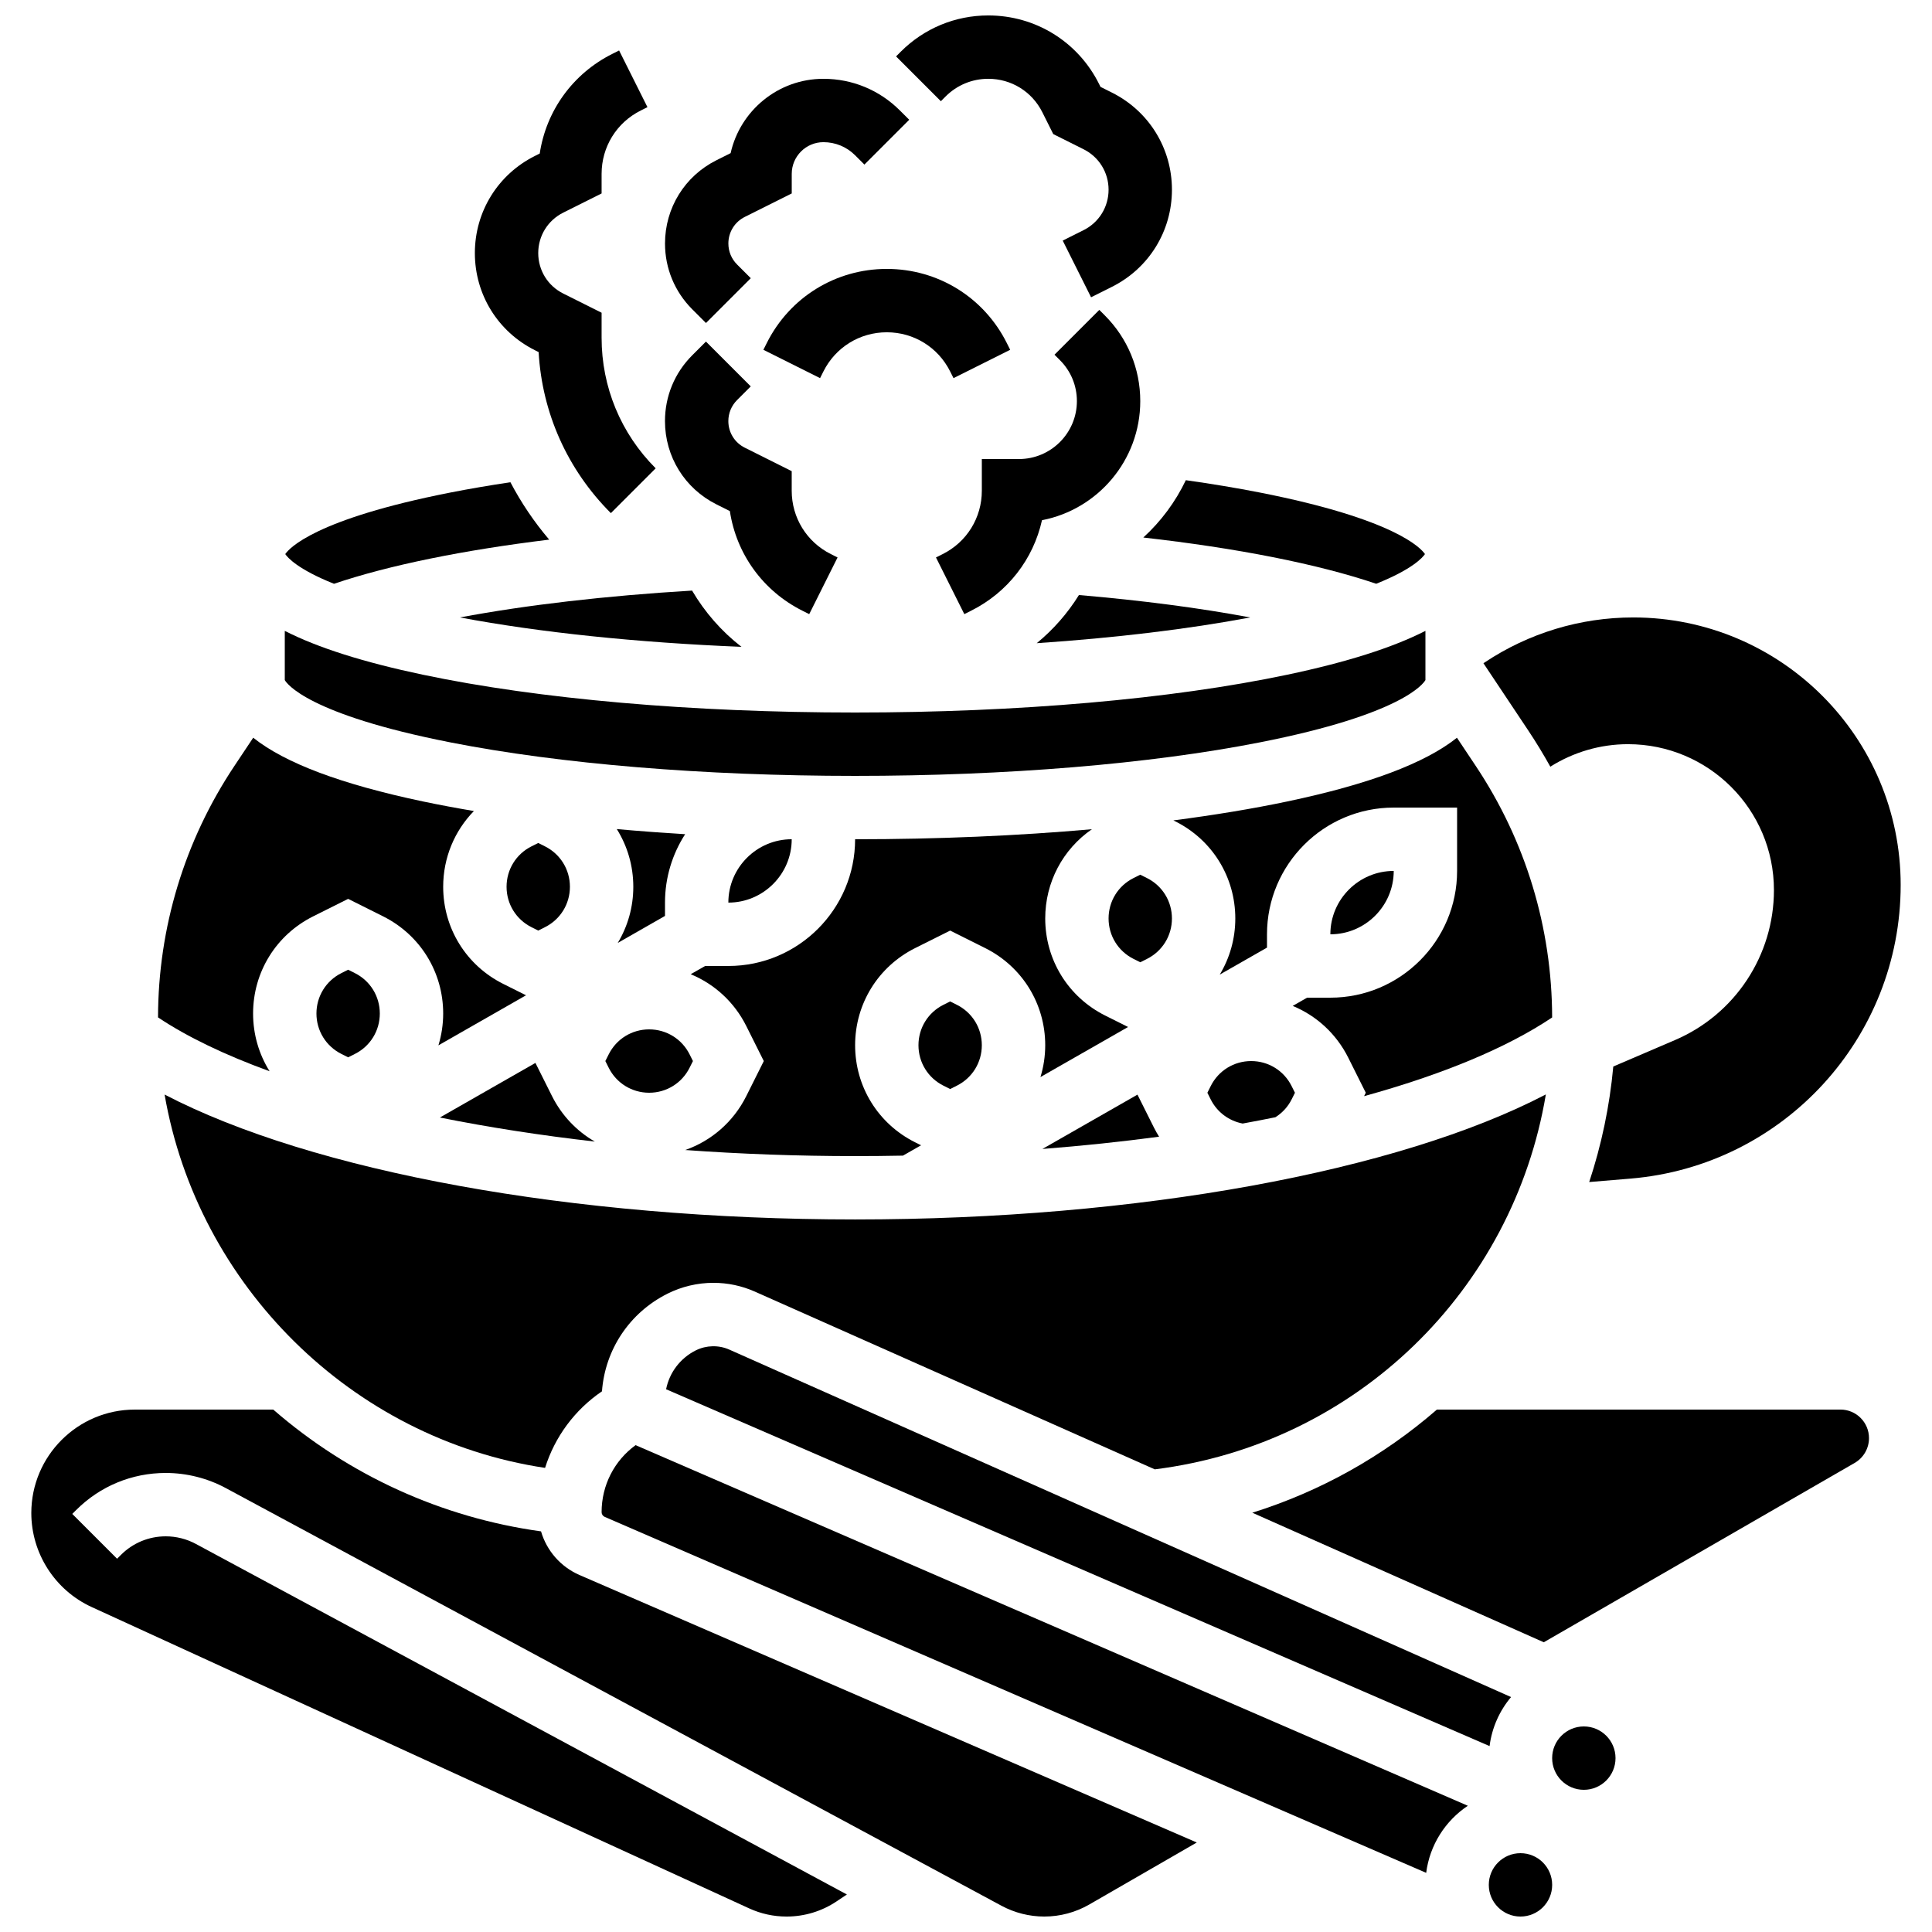
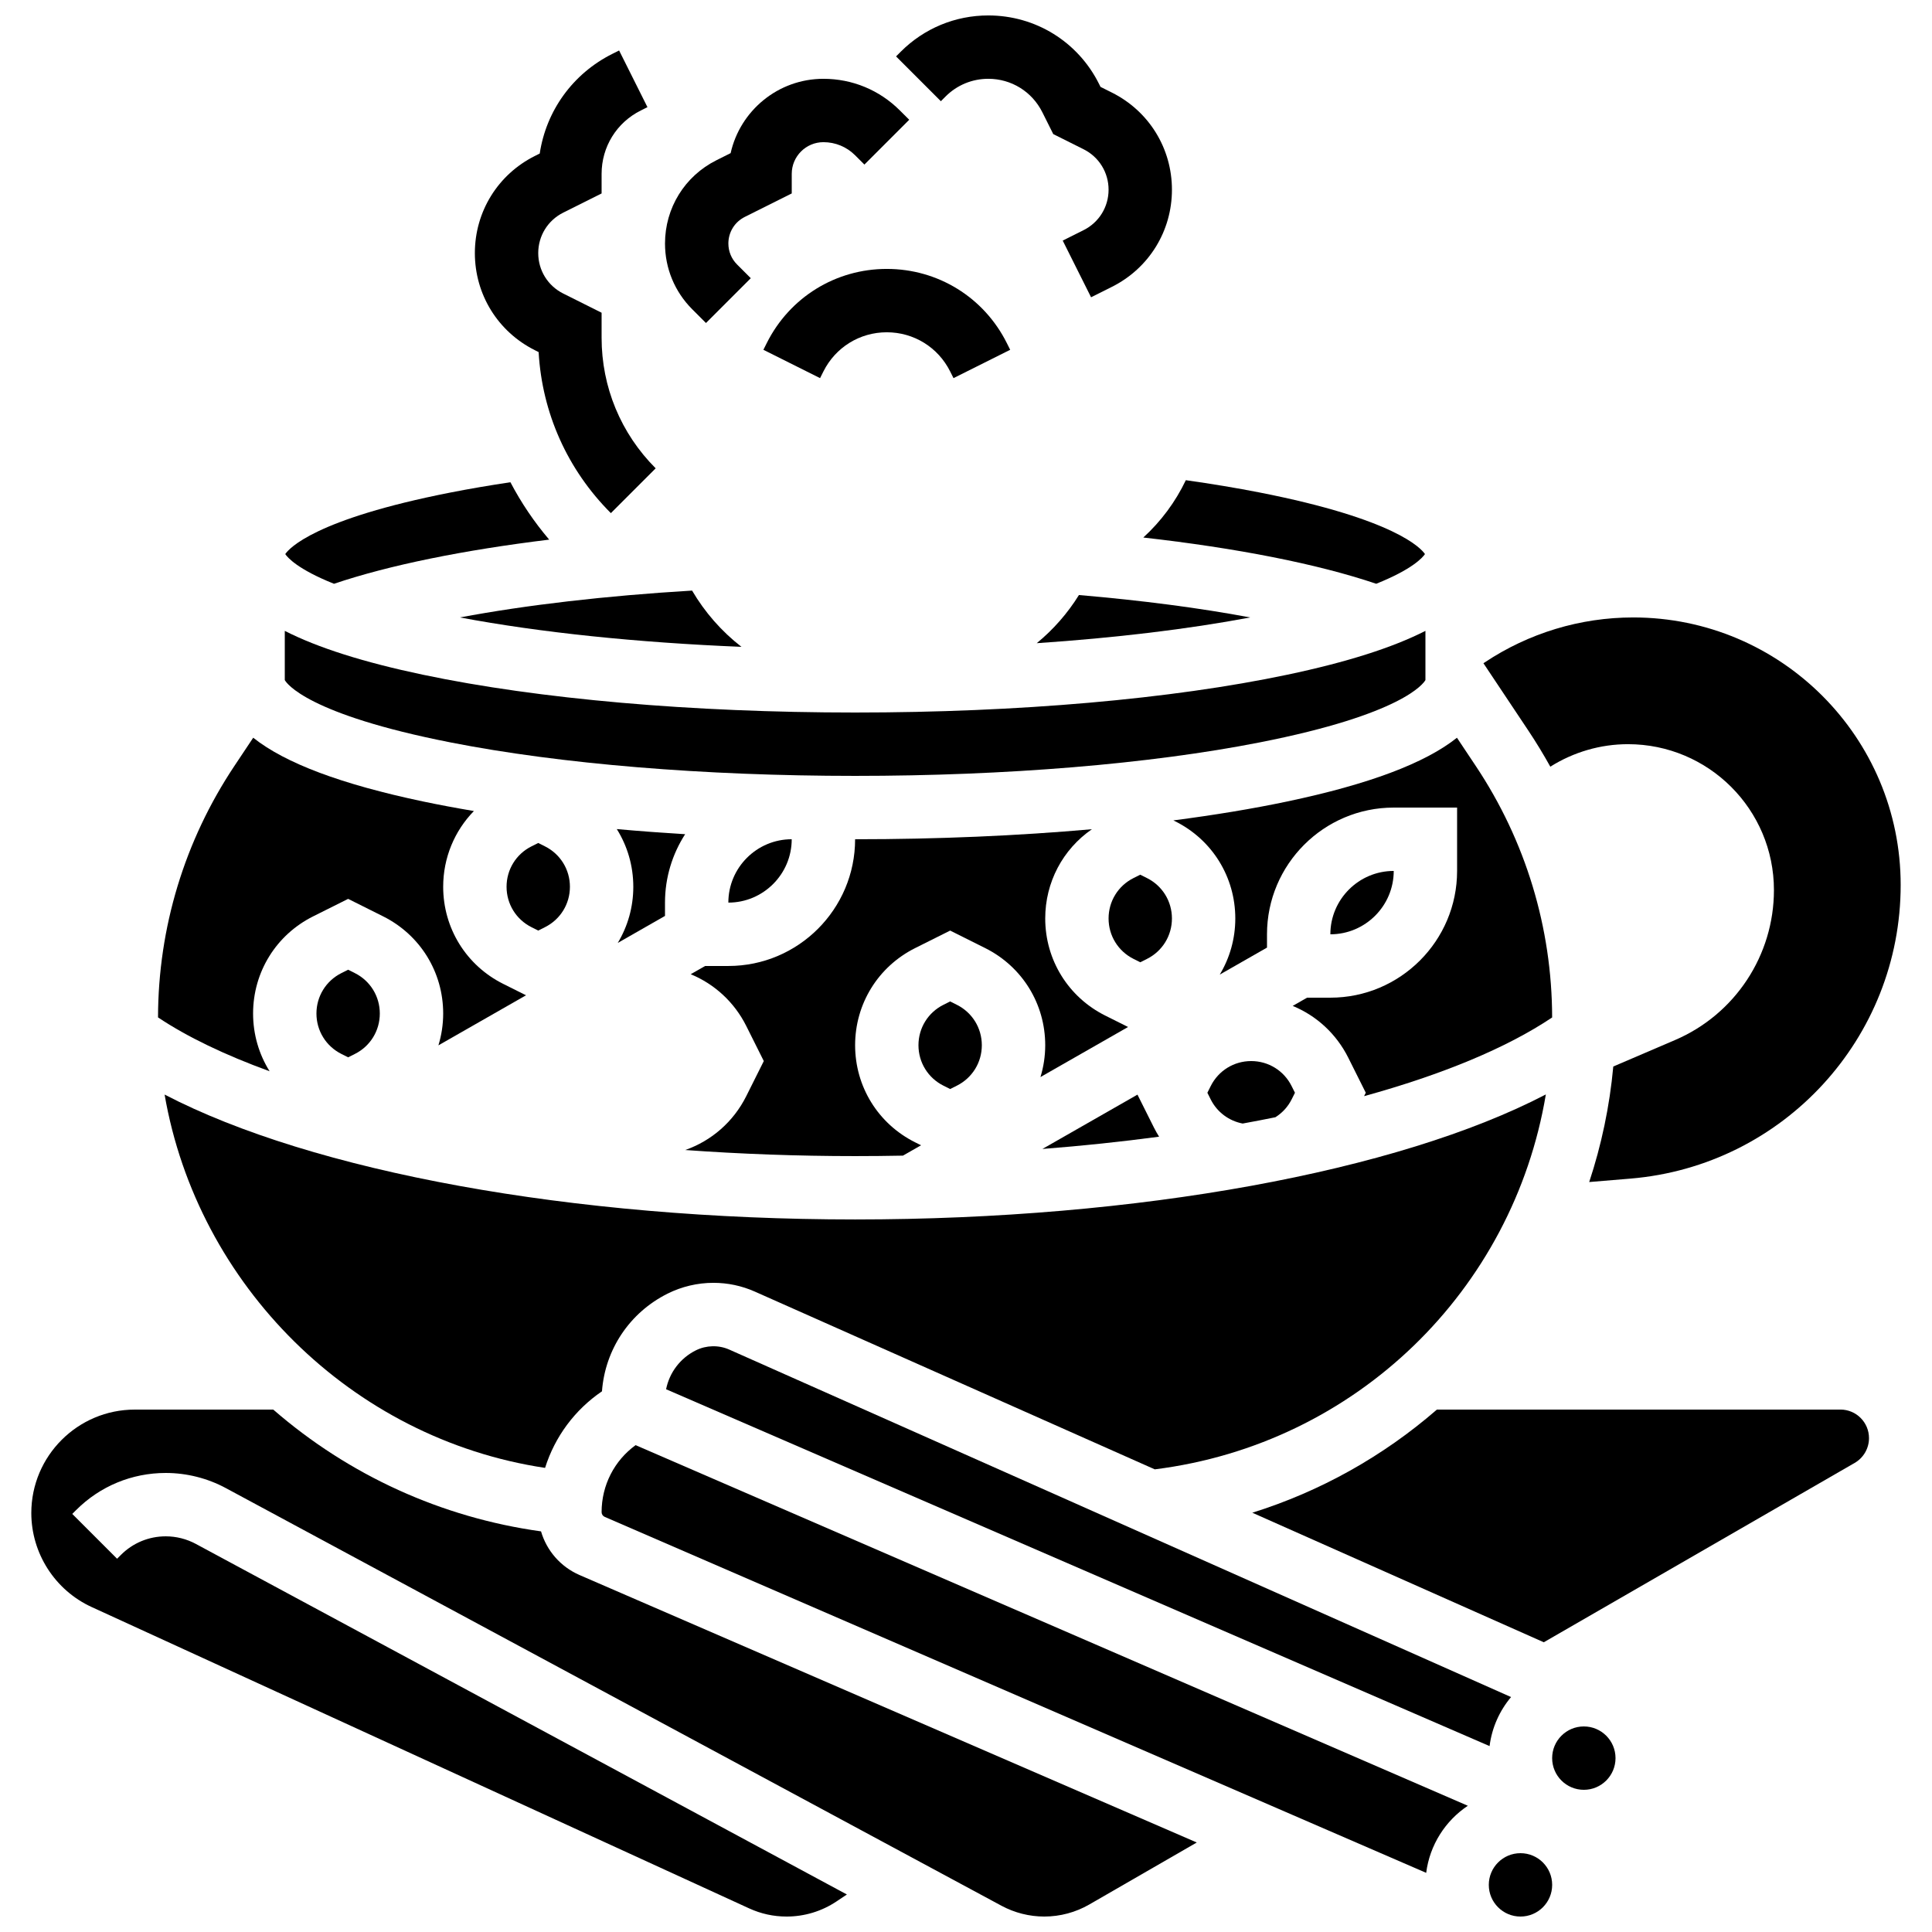
<svg xmlns="http://www.w3.org/2000/svg" width="800px" height="800px" version="1.1" viewBox="144 144 512 512">
  <defs>
    <clipPath id="c">
      <path d="m538 635h18v16.902h-18z" />
    </clipPath>
    <clipPath id="b">
      <path d="m152 517h310v134.9h-310z" />
    </clipPath>
    <clipPath id="a">
      <path d="m381 148.09h74v74.906h-74z" />
    </clipPath>
  </defs>
  <path d="m576.8 307.63c-13.996 0-27.68 4.144-39.328 11.906l-0.344 0.23 11.938 17.906c2.066 3.102 3.988 6.277 5.785 9.508 6.164-3.879 13.293-5.965 20.586-5.965 21.363 0.004 38.676 17.316 38.676 38.672 0 17.293-10.305 32.918-26.199 39.73l-16.375 7.019c-0.973 10.59-3.148 20.844-6.383 30.617l10.945-0.91c40.469-3.375 71.598-37.207 71.598-77.816 0-39.156-31.742-70.898-70.898-70.898z" />
  <path d="m331.09 229.6 11.875-11.875-3.633-3.633c-1.488-1.484-2.305-3.465-2.305-5.566 0-3 1.668-5.699 4.352-7.043l12.441-6.219v-5.188c0-4.629 3.766-8.398 8.398-8.398 3.172 0 6.152 1.234 8.398 3.477l2.461 2.461 11.875-11.875-2.465-2.457c-5.414-5.414-12.613-8.398-20.273-8.398-12.004 0-22.074 8.441-24.59 19.699l-3.762 1.883c-8.406 4.203-13.629 12.66-13.629 22.062 0 6.586 2.566 12.781 7.223 17.441z" />
  <path d="m330.86 400-3.816 2.18c6.289 2.59 11.551 7.371 14.73 13.727l4.641 9.285-4.641 9.285c-3.422 6.84-9.254 11.867-16.188 14.289 14.633 1.055 29.73 1.613 45.027 1.613 4.25 0 8.48-0.043 12.68-0.125l4.797-2.742-1.57-0.785c-9.809-4.902-15.906-14.766-15.906-25.734s6.098-20.832 15.906-25.738l9.285-4.641 9.285 4.641c9.809 4.902 15.906 14.766 15.906 25.738 0 2.918-0.445 5.754-1.262 8.441l23.219-13.27-6.051-3.023c-9.812-4.906-15.906-14.77-15.906-25.738 0-9.586 4.656-18.328 12.379-23.652-19.629 1.742-40.871 2.66-62.762 2.66 0 18.52-15.066 33.586-33.586 33.586z" />
-   <path d="m305.31 423.42-0.887 1.77 0.887 1.773c2.043 4.086 6.148 6.625 10.719 6.625 4.566 0 8.676-2.539 10.719-6.625l0.887-1.773-0.887-1.773c-2.043-4.082-6.152-6.621-10.719-6.621-4.57 0-8.676 2.539-10.719 6.625z" />
  <path d="m337.02 383.2c9.258 0 16.793-7.535 16.793-16.793-9.262 0-16.793 7.535-16.793 16.793z" />
  <path d="m320.23 386.73v-3.523c0-6.68 1.969-12.902 5.34-18.137-6.168-0.375-12.215-0.824-18.113-1.355 2.812 4.484 4.375 9.746 4.375 15.297 0 5.379-1.473 10.484-4.121 14.875z" />
  <path d="m447.95 376.69-1.773-0.887-1.773 0.887c-4.086 2.039-6.621 6.148-6.621 10.715s2.539 8.676 6.625 10.719l1.773 0.887 1.773-0.887c4.082-2.043 6.621-6.148 6.621-10.719 0-4.566-2.539-8.676-6.625-10.715z" />
  <path d="m236.26 424.2 1.773-0.887c4.086-2.043 6.621-6.152 6.621-10.719s-2.539-8.676-6.625-10.719l-1.77-0.887-1.773 0.887c-4.086 2.043-6.625 6.152-6.625 10.719s2.539 8.676 6.625 10.719z" />
  <path d="m553.66 434.04c-39.184 20.41-108.03 33.129-183.05 33.129-75 0-143.8-12.707-182.99-33.098 8.73 50.465 49.461 91.211 100.83 98.934 2.582-8.215 7.836-15.363 15.078-20.293 0.824-11.082 7.324-20.855 17.387-25.887 3.75-1.875 7.945-2.863 12.133-2.863 3.82 0 7.523 0.785 11.016 2.336l105.96 47.094c53.449-6.691 94.965-47.543 103.64-99.352z" />
  <path d="m454.95 361.41 0.512 0.254c9.812 4.906 15.906 14.77 15.906 25.738 0 5.379-1.473 10.484-4.121 14.875l12.52-7.152v-3.523c0-18.52 15.066-33.586 33.586-33.586h16.793v16.793c0 18.52-15.066 33.586-33.586 33.586h-6.168l-3.816 2.18c6.289 2.59 11.551 7.371 14.73 13.727l4.641 9.285-0.453 0.906c20.668-5.699 37.758-12.75 49.84-20.855-0.039-23.797-7.035-46.84-20.238-66.645l-4.988-7.484c-8.477 6.758-23.387 12.344-44.961 16.887-9.223 1.941-19.367 3.613-30.195 5.016z" />
  <path d="m328.42 501.85c-4.156 2.078-7.012 5.887-7.898 10.316l218.23 94.566c0.621-4.91 2.66-9.383 5.691-12.996l-207.2-92.09c-2.789-1.234-6.086-1.16-8.82 0.203z" />
  <path d="m288.41 389.72c4.086-2.043 6.625-6.148 6.625-10.715 0-4.566-2.539-8.676-6.625-10.719l-1.773-0.887-1.773 0.887c-4.086 2.043-6.621 6.148-6.621 10.719 0 4.566 2.539 8.676 6.625 10.719l1.773 0.887z" />
  <path d="m445.44 434.09-25.191 14.395c10.629-0.828 20.965-1.918 30.922-3.25-0.477-0.766-0.93-1.547-1.336-2.359z" />
-   <path d="m301.63 446.53c-4.781-2.758-8.754-6.887-11.344-12.059l-4.394-8.785-25.32 14.469c12.871 2.586 26.648 4.731 41.059 6.375z" />
  <path d="m473.32 441.75c2.938-0.535 5.832-1.09 8.68-1.672 1.828-1.164 3.316-2.766 4.289-4.715l0.887-1.773-0.887-1.773c-2.039-4.086-6.148-6.625-10.715-6.625-4.566 0-8.676 2.539-10.719 6.625l-0.887 1.773 0.887 1.773c1.684 3.359 4.812 5.688 8.465 6.387z" />
  <g clip-path="url(#c)">
    <path d="m555.34 643.51c0 4.637-3.758 8.395-8.398 8.395-4.637 0-8.395-3.758-8.395-8.395 0-4.641 3.758-8.398 8.395-8.398 4.641 0 8.398 3.758 8.398 8.398" />
  </g>
  <path d="m303.43 544.73c0 0.547 0.324 1.043 0.824 1.258l217.7 94.336c0.938-7.406 5.098-13.816 11.035-17.777l-220.55-95.57c-5.629 4.094-9.008 10.617-9.008 17.754z" />
  <path d="m631.74 517.55h-106.94c-14.312 12.43-30.961 21.715-48.926 27.336l77.246 34.332 82.395-47.535c2.336-1.348 3.789-3.859 3.789-6.559 0.004-4.18-3.391-7.574-7.566-7.574z" />
  <path d="m395.8 409.39-1.773 0.887c-4.086 2.043-6.625 6.148-6.625 10.719 0 4.566 2.539 8.676 6.625 10.719l1.773 0.887 1.773-0.887c4.086-2.047 6.621-6.152 6.621-10.719 0-4.566-2.539-8.676-6.625-10.719z" />
  <g clip-path="url(#b)">
    <path d="m287.38 549.83c-26.348-3.652-50.926-14.867-70.961-32.273h-36.715c-15.113 0-27.406 12.293-27.406 27.406 0 10.684 6.277 20.461 15.988 24.914l174.24 79.859c3.137 1.438 6.481 2.168 9.93 2.168 4.719 0 9.293-1.383 13.223-4.004l2.758-1.84-172.54-92.91c-2.441-1.312-5.195-2.008-7.969-2.008-4.488 0-8.711 1.75-11.883 4.922l-1.016 1.016-11.875-11.875 1.016-1.016c6.344-6.344 14.785-9.84 23.758-9.84 5.539 0 11.047 1.387 15.93 4.016l205.55 110.68c3.473 1.871 7.391 2.859 11.332 2.859 4.188 0 8.32-1.105 11.945-3.199l28.473-16.426-163.57-70.879c-5.039-2.188-8.719-6.473-10.211-11.574z" />
  </g>
  <path d="m572.13 609.92c0 4.637-3.758 8.398-8.395 8.398-4.641 0-8.398-3.762-8.398-8.398s3.758-8.395 8.398-8.395c4.637 0 8.395 3.758 8.395 8.395" />
  <path d="m496.56 391.6c9.258 0 16.793-7.535 16.793-16.793-9.258 0-16.793 7.535-16.793 16.793z" />
  <path d="m211.07 412.59c0-10.969 6.098-20.832 15.906-25.738l9.285-4.641 9.285 4.641c9.809 4.906 15.902 14.77 15.902 25.738 0 2.918-0.445 5.754-1.262 8.441l23.219-13.27-6.051-3.023c-9.809-4.902-15.906-14.766-15.906-25.734 0-7.672 2.992-14.797 8.141-20.07-4.684-0.793-9.211-1.637-13.523-2.543-21.574-4.543-36.484-10.129-44.961-16.887l-4.988 7.484c-13.203 19.805-20.195 42.84-20.238 66.637 7.785 5.199 17.789 9.984 29.566 14.27-2.809-4.488-4.375-9.754-4.375-15.305z" />
  <path d="m446.99 286.45c24.766 2.797 46.062 6.965 61.723 12.254 9.625-3.852 12.301-6.957 12.918-7.867-1.031-1.531-7.894-9.266-43.809-16.32-6.141-1.207-12.699-2.289-19.566-3.262-2.746 5.754-6.582 10.914-11.266 15.195z" />
  <path d="m232.51 298.71c14.66-4.949 34.27-8.922 57.031-11.703-4.004-4.699-7.441-9.805-10.277-15.211-5.523 0.832-10.836 1.734-15.859 2.723-35.914 7.055-42.781 14.789-43.809 16.32 0.609 0.914 3.289 4.019 12.914 7.871z" />
  <path d="m263.4 340.75c29.113 5.719 67.184 8.867 107.21 8.867s78.094-3.148 107.21-8.871c37.984-7.461 43.473-15.684 43.934-16.523v-13.039c-8.73 4.457-20.902 8.316-36.602 11.621-30.684 6.461-71.359 10.02-114.54 10.02s-83.855-3.559-114.54-10.016c-15.699-3.305-27.871-7.16-36.602-11.621v13.039c0.461 0.836 5.953 9.059 43.938 16.523z" />
  <path d="m327.41 300.51c-22.855 1.371-43.926 3.812-61.516 7.117 21.23 3.996 46.957 6.664 74.605 7.793-5.297-4.109-9.73-9.184-13.09-14.91z" />
  <path d="m429.93 301.69c-2.992 4.82-6.762 9.133-11.184 12.762 20.773-1.402 40.043-3.707 56.574-6.82-13.363-2.512-28.75-4.519-45.391-5.941z" />
-   <path d="m333.86 277.66 3.562 1.781c1.711 11.34 8.766 21.176 19.258 26.422l1.773 0.887 7.512-15.02-1.773-0.887c-6.402-3.203-10.379-9.637-10.379-16.793v-5.188l-12.441-6.223c-2.684-1.344-4.352-4.039-4.352-7.043 0-2.102 0.82-4.078 2.305-5.566l3.633-3.633-11.875-11.875-3.633 3.633c-4.66 4.66-7.223 10.855-7.223 17.441 0 9.402 5.223 17.855 13.633 22.062z" />
  <path d="m285.75 236.81 0.992 0.496c0.914 16.129 7.629 31.164 19.145 42.68l11.875-11.875c-9.238-9.246-14.332-21.535-14.332-34.605v-6.629l-10.168-5.086c-4.086-2.043-6.625-6.152-6.625-10.719 0-4.566 2.539-8.676 6.625-10.719l10.168-5.086v-5.188c0-7.156 3.977-13.594 10.379-16.793l1.773-0.887-7.512-15.02-1.773 0.887c-10.496 5.246-17.551 15.082-19.262 26.422l-1.289 0.645c-9.805 4.906-15.902 14.77-15.902 25.738s6.098 20.832 15.906 25.738z" />
-   <path d="m401.33 305.86c9.738-4.867 16.516-13.691 18.809-24 14.816-2.856 26.043-15.922 26.043-31.562 0-8.586-3.344-16.66-9.414-22.73l-1.441-1.441-11.875 11.875 1.441 1.441c2.898 2.898 4.496 6.754 4.496 10.855 0 8.465-6.887 15.352-15.352 15.352h-9.84v8.398c0 7.156-3.977 13.594-10.379 16.793l-1.773 0.887 7.512 15.02z" />
  <path d="m396.69 244.21 15.02-7.512-0.887-1.773c-6.062-12.129-18.254-19.66-31.812-19.66-13.562 0-25.75 7.535-31.816 19.66l-0.887 1.773 15.02 7.512 0.887-1.773c3.203-6.402 9.637-10.379 16.793-10.379s13.594 3.977 16.793 10.379z" />
  <g clip-path="url(#a)">
    <path d="m394.59 169.57c3.023-3.023 7.043-4.688 11.316-4.688 6.102 0 11.586 3.391 14.316 8.848l2.902 5.805 8.031 4.016c4.09 2.047 6.629 6.152 6.629 10.723 0 4.566-2.539 8.676-6.625 10.719l-5.527 2.766 7.512 15.02 5.527-2.766c9.809-4.906 15.906-14.77 15.906-25.738s-6.098-20.832-15.906-25.738l-3.023-1.512-0.398-0.801c-5.594-11.184-16.836-18.133-29.34-18.133-8.762 0-17 3.414-23.195 9.605l-1.25 1.25 11.875 11.875z" />
  </g>
</svg>